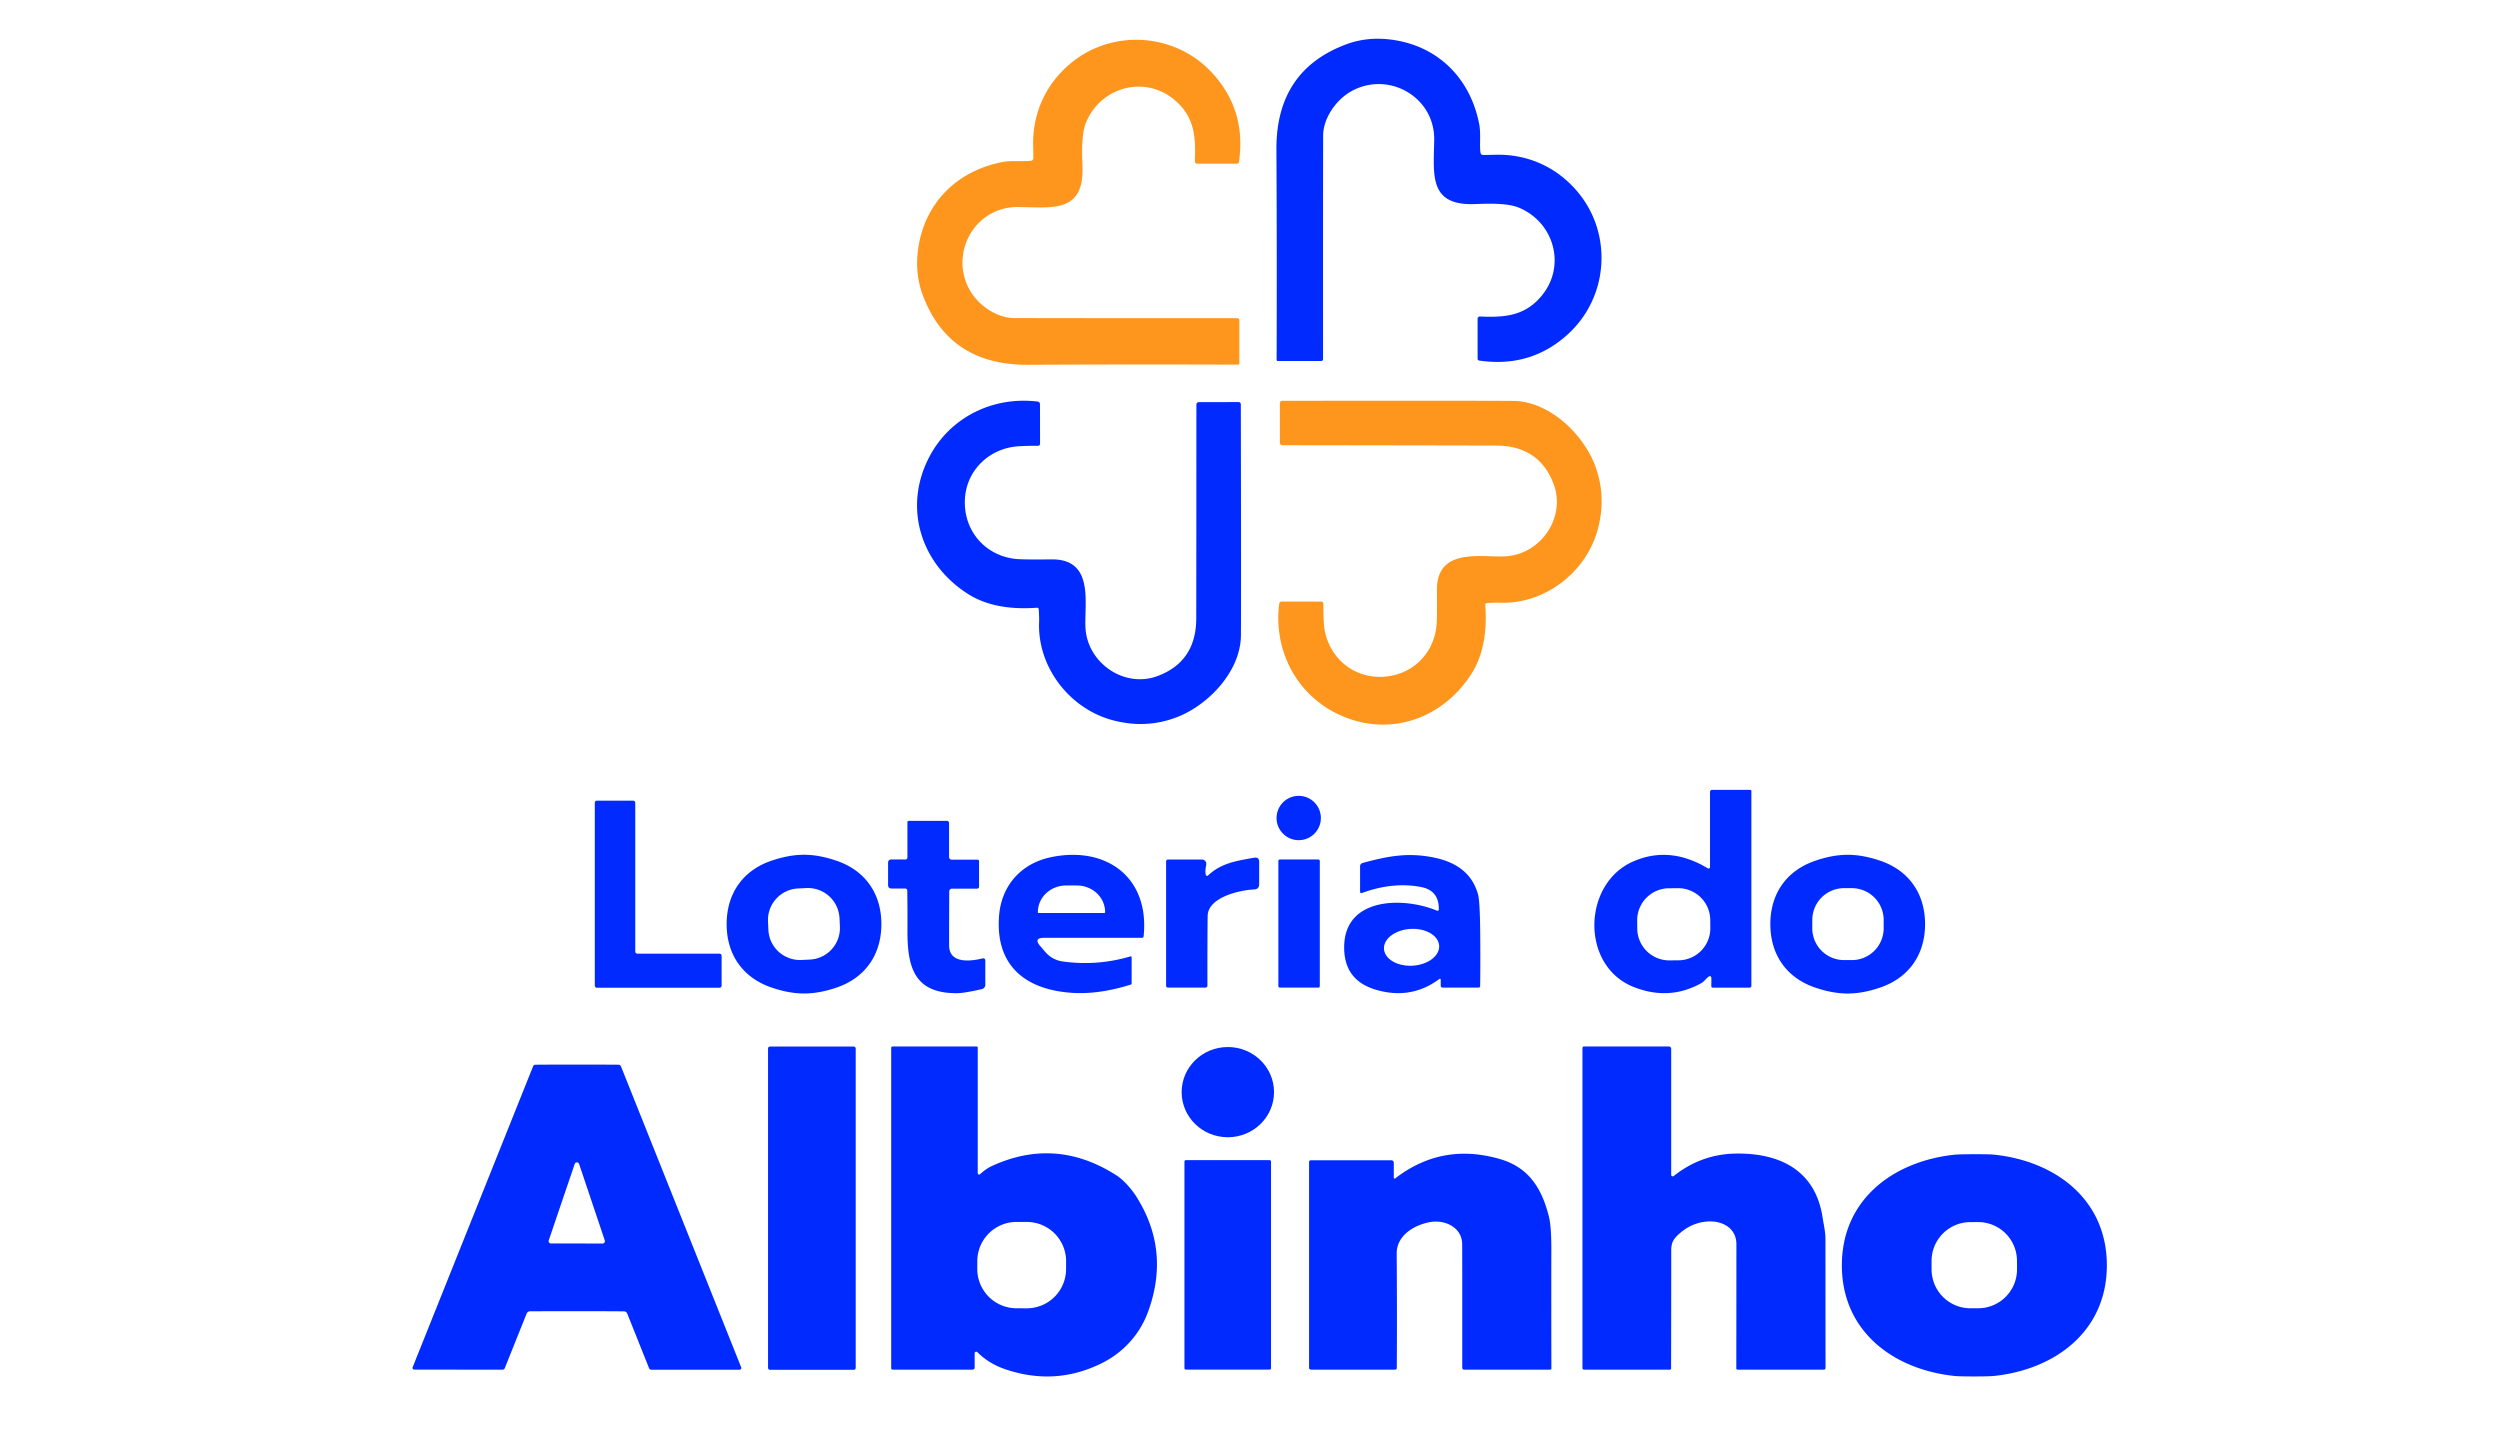
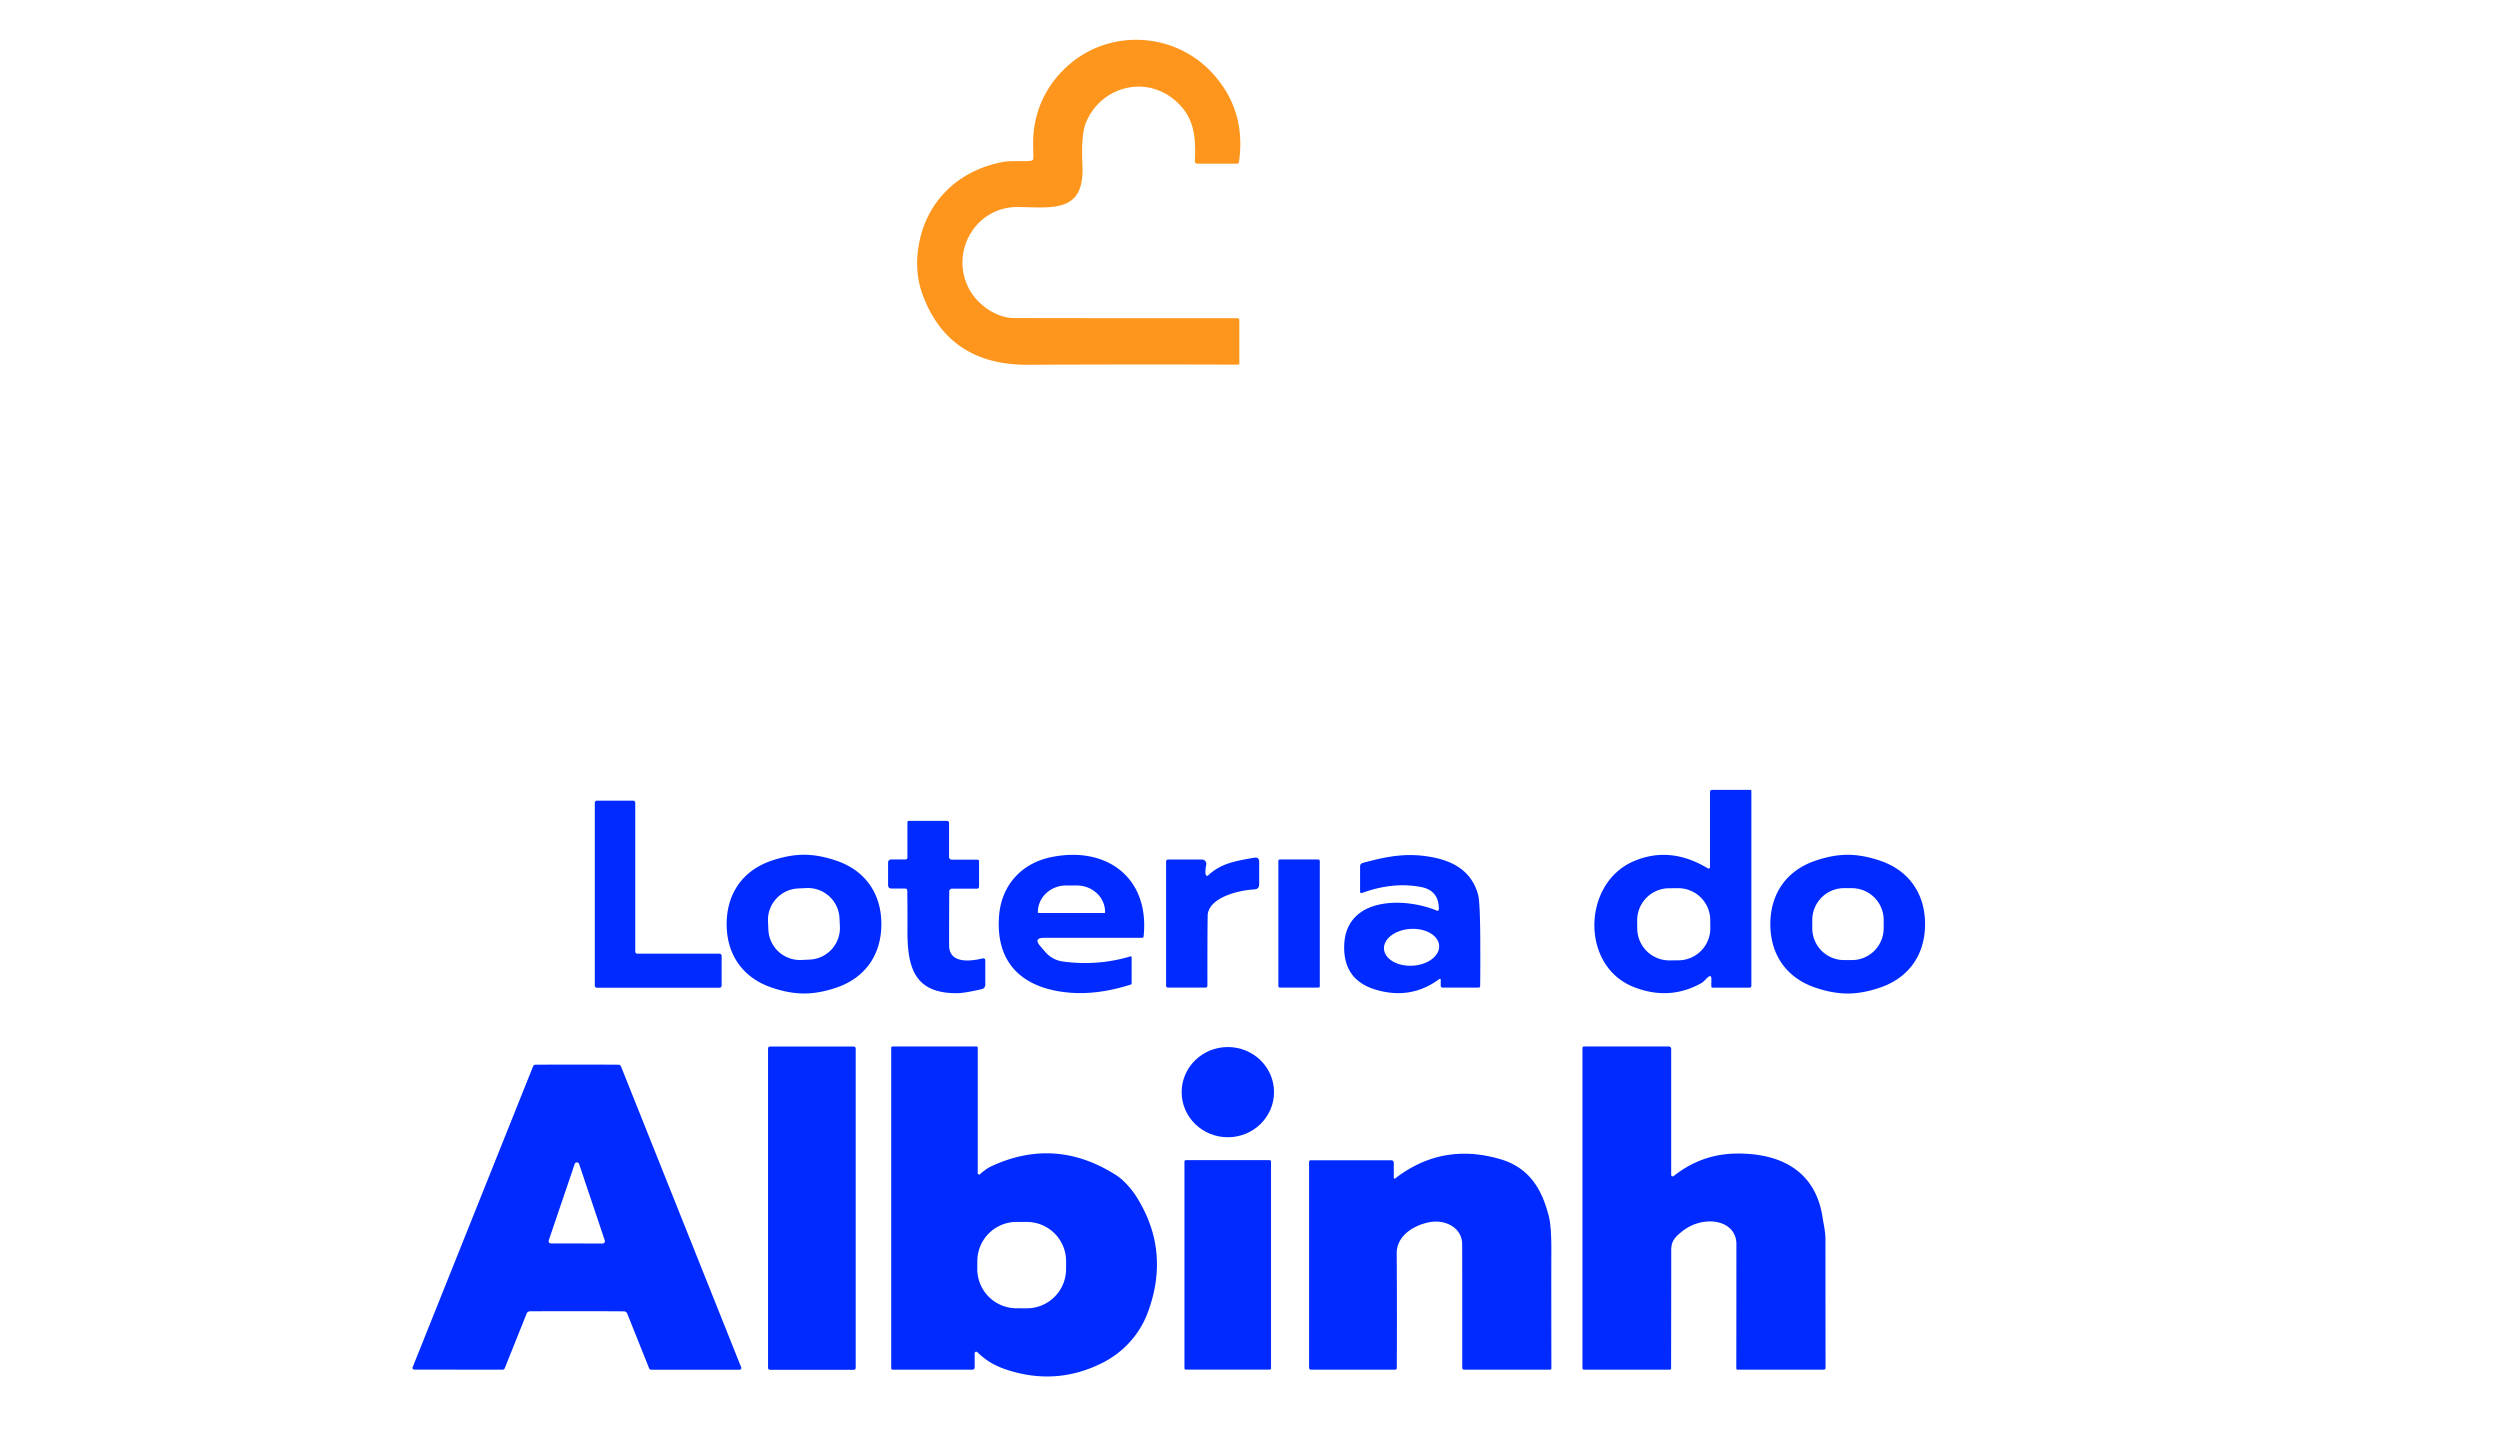
<svg xmlns="http://www.w3.org/2000/svg" version="1.1" viewBox="0.00 0.00 741.00 424.00">
-   <path fill="#002aff" d="   M 439.41 45.90   Q 439.72 45.96 443.15 45.87   C 452.88 45.61 461.53 49.58 467.68 56.95   C 477.96 69.28 476.81 87.78 465.01 98.80   Q 453.96 109.11 438.49 106.88   Q 437.96 106.80 437.96 106.27   L 437.96 94.49   A 0.68 0.68 0.0 0 1 438.67 93.81   C 445.86 94.12 451.84 93.72 456.82 87.82   C 464.35 78.92 460.67 65.85 450.13 61.52   C 446.53 60.04 439.98 60.39 437.07 60.49   C 423.40 60.97 424.94 51.74 425.10 41.50   C 425.30 28.69 411.55 20.98 400.61 27.00   C 395.85 29.62 392.19 35.22 392.18 40.16   Q 392.13 53.97 392.15 106.35   Q 392.15 107.01 391.49 107.01   L 378.76 107.01   A 0.38 0.37 -90.0 0 1 378.39 106.63   Q 378.50 75.93 378.33 44.35   Q 378.20 20.91 399.00 13.15   Q 405.15 10.85 412.15 11.72   C 426.01 13.43 435.85 23.07 438.47 36.98   C 438.95 39.52 438.49 43.52 438.83 45.30   Q 438.92 45.81 439.41 45.90   Z" />
  <path fill="#fe951c" d="   M 305.66 47.63   Q 306.17 47.54 306.26 47.05   Q 306.32 46.74 306.23 43.31   C 305.98 33.59 309.95 24.94 317.32 18.79   C 329.65 8.52 348.15 9.68 359.16 21.48   Q 369.46 32.53 367.23 47.99   Q 367.15 48.52 366.62 48.52   L 354.84 48.52   A 0.68 0.68 0.0 0 1 354.16 47.81   C 354.47 40.62 354.08 34.64 348.18 29.66   C 339.28 22.13 326.21 25.80 321.88 36.34   C 320.40 39.94 320.75 46.49 320.85 49.40   C 321.32 63.06 312.10 61.52 301.86 61.36   C 289.05 61.15 281.34 74.90 287.35 85.84   C 289.97 90.60 295.57 94.26 300.51 94.27   Q 314.31 94.32 366.68 94.32   Q 367.34 94.32 367.34 94.98   L 367.34 107.71   A 0.38 0.37 0.0 0 1 366.96 108.08   Q 336.26 107.96 304.69 108.12   Q 281.26 108.24 273.50 87.44   Q 271.21 81.29 272.08 74.29   C 273.79 60.44 283.44 50.60 297.34 47.99   C 299.88 47.51 303.88 47.97 305.66 47.63   Z" />
-   <path fill="#fe951c" d="   M 440.24 179.30   Q 441.14 191.82 436.16 199.67   C 427.18 213.82 410.22 219.03 395.22 210.97   C 383.65 204.75 377.55 192.16 379.14 179.06   Q 379.23 178.31 379.99 178.31   L 391.66 178.31   A 0.59 0.59 0.0 0 1 392.25 178.90   Q 392.22 182.04 392.39 184.74   C 392.93 193.25 399.38 200.12 408.00 200.59   C 417.37 201.11 424.93 194.57 425.79 185.32   Q 426.00 183.08 425.91 174.99   C 425.75 161.89 439.56 165.42 446.58 164.87   C 456.82 164.08 464.20 153.25 460.48 143.44   Q 456.21 132.14 443.52 132.07   Q 439.10 132.04 380.09 131.96   A 0.74 0.73 90.0 0 1 379.36 131.22   L 379.36 119.47   A 0.67 0.67 0.0 0 1 380.03 118.80   Q 436.19 118.74 448.48 118.83   C 459.08 118.91 468.99 128.40 472.61 137.57   Q 476.32 147.00 473.52 157.12   C 470.01 169.81 457.60 179.28 444.26 178.63   Q 443.54 178.59 440.74 178.74   Q 440.21 178.77 440.24 179.30   Z" />
-   <path fill="#002aff" d="   M 307.89 180.63   Q 307.85 180.10 307.32 180.13   Q 294.80 181.05 286.95 176.07   C 272.79 167.10 267.56 150.15 275.60 135.14   C 281.81 123.56 294.40 117.44 307.50 119.02   Q 308.25 119.11 308.25 119.87   L 308.27 131.54   A 0.59 0.59 0.0 0 1 307.68 132.13   Q 304.54 132.11 301.84 132.28   C 293.33 132.83 286.46 139.29 286.00 147.91   C 285.49 157.28 292.04 164.83 301.29 165.69   Q 303.53 165.89 311.62 165.80   C 324.72 165.62 321.21 179.44 321.76 186.46   C 322.56 196.70 333.40 204.07 343.21 200.34   Q 354.51 196.06 354.57 183.37   Q 354.59 178.95 354.61 119.92   A 0.74 0.73 -0.1 0 1 355.35 119.19   L 367.11 119.18   A 0.67 0.67 0.0 0 1 367.78 119.85   Q 367.89 176.02 367.81 188.31   C 367.74 198.92 358.26 208.84 349.09 212.47   Q 339.67 216.19 329.54 213.40   C 316.85 209.90 307.36 197.50 308.00 184.15   Q 308.04 183.43 307.89 180.63   Z" />
  <path fill="#002aff" d="   M 507.26 290.25   Q 507.28 288.75 506.18 289.68   C 505.67 290.11 505.05 290.96 504.25 291.41   Q 494.75 296.70 484.24 292.55   C 468.43 286.32 469.01 261.97 484.03 255.36   Q 494.90 250.57 506.19 257.37   A 0.43 0.43 0.0 0 0 506.85 257.00   L 506.85 234.72   A 0.60 0.60 0.0 0 1 507.45 234.12   L 518.76 234.12   A 0.35 0.35 0.0 0 1 519.11 234.47   L 519.11 292.19   A 0.55 0.55 0.0 0 1 518.56 292.74   L 507.73 292.74   Q 507.22 292.74 507.23 292.24   L 507.26 290.25   Z   M 506.919 272.666   A 9.49 9.49 0.0 0 0 497.347 263.259   L 494.667 263.282   A 9.49 9.49 0.0 0 0 485.26 272.855   L 485.281 275.255   A 9.49 9.49 0.0 0 0 494.853 284.661   L 497.533 284.638   A 9.49 9.49 0.0 0 0 506.94 275.065   L 506.919 272.666   Z" />
-   <circle fill="#002aff" cx="384.94" cy="242.46" r="6.57" />
  <path fill="#002aff" d="   M 213.89 283.30   L 213.89 292.14   A 0.63 0.63 0.0 0 1 213.26 292.77   L 176.93 292.77   A 0.63 0.63 0.0 0 1 176.30 292.14   L 176.30 237.94   A 0.63 0.63 0.0 0 1 176.93 237.31   L 187.66 237.31   A 0.63 0.63 0.0 0 1 188.29 237.94   L 188.29 282.04   A 0.63 0.63 0.0 0 0 188.92 282.67   L 213.26 282.67   A 0.63 0.63 0.0 0 1 213.89 283.30   Z" />
  <path fill="#002aff" d="   M 268.27 263.37   L 264.29 263.37   Q 263.23 263.37 263.23 262.31   L 263.23 255.75   Q 263.23 254.75 264.23 254.75   L 268.38 254.75   A 0.58 0.58 0.0 0 0 268.96 254.17   L 268.96 243.68   A 0.37 0.37 0.0 0 1 269.33 243.31   L 280.68 243.31   A 0.62 0.62 0.0 0 1 281.30 243.93   L 281.30 254.04   A 0.76 0.76 0.0 0 0 282.06 254.80   L 289.75 254.80   A 0.44 0.44 0.0 0 1 290.19 255.24   L 290.19 262.83   A 0.57 0.57 0.0 0 1 289.62 263.40   L 282.16 263.40   A 0.81 0.81 0.0 0 0 281.35 264.21   Q 281.30 276.92 281.32 280.27   C 281.36 285.57 287.40 285.01 291.16 284.09   Q 292.04 283.87 292.04 284.78   L 292.04 291.91   A 1.29 1.29 0.0 0 1 291.04 293.17   Q 285.87 294.36 283.76 294.38   C 270.77 294.51 268.91 286.44 268.97 275.54   Q 269.00 270.14 268.92 264.02   Q 268.91 263.37 268.27 263.37   Z" />
  <path fill="#002aff" d="   M 238.37 253.35   Q 242.88 253.36 248.08 255.17   C 256.60 258.13 261.27 265.04 261.24 273.97   C 261.22 282.91 256.51 289.79 247.98 292.71   Q 242.77 294.49 238.25 294.47   Q 233.74 294.46 228.54 292.65   C 220.02 289.69 215.35 282.78 215.38 273.85   C 215.40 264.91 220.11 258.03 228.64 255.12   Q 233.85 253.34 238.37 253.35   Z   M 248.83 272.142   A 9.37 9.37 0.0 0 0 239.029 263.223   L 236.552 263.34   A 9.37 9.37 0.0 0 0 227.633 273.141   L 227.75 275.618   A 9.37 9.37 0.0 0 0 237.551 284.537   L 240.028 284.42   A 9.37 9.37 0.0 0 0 248.947 274.619   L 248.83 272.142   Z" />
  <path fill="#002aff" d="   M 308.36 280.46   L 309.84 282.18   A 8.32 8.30 -16.5 0 0 315.03 284.99   Q 325.29 286.39 335.08 283.47   A 0.27 0.26 -8.3 0 1 335.42 283.72   L 335.42 291.48   A 0.37 0.37 0.0 0 1 335.16 291.83   Q 325.44 294.90 317.23 294.24   C 303.58 293.16 295.02 285.94 296.12 271.50   C 296.79 262.62 302.53 255.94 311.52 254.07   C 327.86 250.66 340.79 260.01 338.97 277.51   Q 338.92 277.97 338.46 277.97   L 309.50 277.97   Q 306.21 277.97 308.36 280.46   Z   M 307.85 270.62   L 327.33 270.62   A 0.22 0.22 0.0 0 0 327.55 270.40   L 327.55 270.31   A 8.35 7.85 0.0 0 0 319.20 262.46   L 315.98 262.46   A 8.35 7.85 -0.0 0 0 307.63 270.31   L 307.63 270.40   A 0.22 0.22 0.0 0 0 307.85 270.62   Z" />
  <path fill="#002aff" d="   M 427.03 290.35   A 0.24 0.24 0.0 0 0 426.64 290.16   Q 418.19 296.46 407.72 293.33   Q 398.15 290.46 398.42 280.29   C 398.81 265.80 416.20 265.85 425.90 269.92   A 0.41 0.41 0.0 0 0 426.47 269.55   Q 426.54 263.97 421.28 262.93   Q 412.98 261.30 403.78 264.65   Q 403.13 264.89 403.13 264.20   L 403.13 256.81   Q 403.13 256.00 403.91 255.78   C 411.62 253.66 417.39 252.70 424.64 254.10   C 431.27 255.39 436.32 258.56 438.12 265.23   Q 438.69 267.39 438.75 278.35   Q 438.80 286.58 438.72 292.24   Q 438.71 292.72 438.23 292.72   L 427.65 292.72   Q 427.03 292.72 427.03 292.10   L 427.03 290.35   Z   M 426.566 280.309   A 8.19 5.46 -3.3 0 0 418.076 275.329   A 8.19 5.46 -3.3 0 0 410.214 281.251   A 8.19 5.46 -3.3 0 0 418.704 286.231   A 8.19 5.46 -3.3 0 0 426.566 280.309   Z" />
  <path fill="#002aff" d="   M 570.59 273.86   C 570.61 282.79 565.94 289.70 557.43 292.66   Q 552.23 294.47 547.71 294.48   Q 543.20 294.49 537.99 292.71   C 529.46 289.79 524.75 282.91 524.73 273.98   C 524.71 265.05 529.38 258.14 537.89 255.18   Q 543.09 253.37 547.61 253.36   Q 552.12 253.35 557.33 255.13   C 565.86 258.05 570.57 264.93 570.59 273.86   Z   M 558.322 272.699   A 9.43 9.43 0.0 0 0 548.909 263.252   L 546.609 263.248   A 9.43 9.43 0.0 0 0 537.162 272.661   L 537.158 275.122   A 9.43 9.43 0.0 0 0 546.571 284.568   L 548.871 284.572   A 9.43 9.43 0.0 0 0 558.318 275.159   L 558.322 272.699   Z" />
  <path fill="#002aff" d="   M 357.41 259.32   A 0.40 0.40 0.0 0 0 358.07 259.49   C 361.89 255.85 366.43 255.16 371.72 254.23   Q 373.22 253.97 373.22 255.49   L 373.22 262.06   Q 373.22 263.57 371.72 263.63   C 367.30 263.83 358.02 266.00 357.95 271.50   Q 357.86 278.10 357.88 292.14   A 0.59 0.59 0.0 0 1 357.29 292.73   L 346.17 292.73   A 0.54 0.54 0.0 0 1 345.63 292.19   L 345.63 255.32   A 0.55 0.55 0.0 0 1 346.18 254.77   L 356.27 254.77   A 1.29 1.29 0.0 0 1 357.53 256.32   Q 357.11 258.38 357.41 259.32   Z" />
  <rect fill="#002aff" x="378.91" y="254.75" width="12.28" height="37.98" rx="0.41" />
  <path fill="#002aff" d="   M 495.34 348.23   A 0.45 0.45 0.0 0 0 496.07 348.58   Q 504.29 342.07 514.50 341.92   C 527.66 341.72 538.08 346.97 540.20 360.77   C 540.55 363.02 541.05 365.07 541.06 367.11   Q 541.07 387.25 541.09 405.40   Q 541.09 405.97 540.52 405.97   L 515.02 405.97   A 0.39 0.38 -90.0 0 1 514.64 405.58   Q 514.66 393.46 514.67 368.77   C 514.67 363.94 510.40 361.69 505.88 362.07   Q 501.52 362.43 497.98 365.47   C 496.16 367.04 495.34 368.12 495.35 370.69   Q 495.36 383.64 495.31 405.59   A 0.38 0.38 0.0 0 1 494.93 405.97   L 469.50 405.97   A 0.47 0.46 -90.0 0 1 469.04 405.50   L 469.04 310.70   Q 469.04 310.17 469.56 310.17   L 494.52 310.17   Q 495.34 310.17 495.34 310.98   L 495.34 348.23   Z" />
  <rect fill="#002aff" x="227.65" y="310.20" width="25.98" height="95.80" rx="0.53" />
  <path fill="#002aff" d="   M 288.89 401.11   L 288.89 405.35   A 0.61 0.61 0.0 0 1 288.28 405.96   L 264.55 405.96   A 0.41 0.40 90.0 0 1 264.15 405.55   L 264.15 310.57   A 0.39 0.39 0.0 0 1 264.54 310.18   L 289.50 310.18   A 0.30 0.30 0.0 0 1 289.80 310.48   L 289.80 347.73   A 0.41 0.41 0.0 0 0 290.48 348.03   Q 292.33 346.38 293.89 345.66   Q 312.94 336.84 330.95 348.40   C 333.01 349.72 335.40 352.43 336.84 354.71   Q 346.97 370.76 340.23 388.95   C 337.79 395.56 332.92 400.91 326.50 404.08   Q 312.67 410.93 297.76 405.77   Q 293.04 404.13 289.69 400.78   A 0.47 0.47 0.0 0 0 288.89 401.11   Z   M 315.994 373.866   A 11.64 11.64 0.0 0 0 304.395 362.185   L 301.355 362.175   A 11.64 11.64 0.0 0 0 289.674 373.774   L 289.666 376.094   A 11.64 11.64 0.0 0 0 301.265 387.775   L 304.305 387.785   A 11.64 11.64 0.0 0 0 315.986 376.186   L 315.994 373.866   Z" />
  <ellipse fill="#002aff" cx="0.00" cy="0.00" transform="translate(363.93,323.71) rotate(-0.1)" rx="13.69" ry="13.37" />
  <path fill="#002aff" d="   M 171.03 315.54   Q 178.00 315.54 183.30 315.58   Q 183.86 315.59 184.07 316.11   L 219.69 405.28   A 0.51 0.51 0.0 0 1 219.22 405.98   L 193.06 405.98   Q 192.56 405.98 192.38 405.52   L 185.92 389.36   A 1.08 1.08 0.0 0 0 184.93 388.68   Q 177.96 388.63 171.00 388.63   Q 164.05 388.63 157.08 388.67   A 1.08 1.08 0.0 0 0 156.09 389.35   L 149.62 405.51   Q 149.44 405.97 148.94 405.97   L 122.78 405.95   A 0.51 0.51 0.0 0 1 122.31 405.25   L 157.99 316.10   Q 158.20 315.58 158.76 315.58   Q 164.06 315.54 171.03 315.54   Z   M 162.65 367.64   A 0.69 0.69 0.0 0 0 163.30 368.56   L 178.61 368.58   A 0.69 0.69 0.0 0 0 179.26 367.67   L 171.65 345.01   A 0.69 0.69 0.0 0 0 170.34 345.00   L 162.65 367.64   Z" />
  <path fill="#002aff" d="   M 413.12 349.09   A 0.26 0.25 -18.7 0 0 413.53 349.29   Q 427.47 338.52 444.70 343.58   C 453.02 346.02 457.00 352.12 459.11 360.66   Q 459.85 363.65 459.82 370.95   Q 459.78 378.62 459.83 405.59   A 0.38 0.38 0.0 0 1 459.45 405.97   L 433.97 405.97   A 0.57 0.56 90.0 0 1 433.41 405.40   Q 433.42 370.98 433.39 368.75   C 433.32 363.69 428.16 361.42 423.78 362.24   C 419.05 363.13 413.94 366.25 413.98 371.54   Q 414.11 389.48 414.01 405.45   Q 414.00 405.96 413.49 405.96   L 388.64 405.96   Q 388.01 405.96 388.01 405.33   L 388.01 344.45   Q 388.01 343.91 388.55 343.91   L 412.42 343.91   A 0.70 0.70 0.0 0 1 413.12 344.61   L 413.12 349.09   Z" />
-   <path fill="#002aff" d="   M 585.14 342.11   Q 589.58 342.10 590.90 342.23   C 608.99 344.06 624.43 355.33 624.47 374.97   C 624.50 394.62 609.10 405.94 591.02 407.83   Q 589.69 407.97 585.26 407.98   Q 580.82 407.98 579.50 407.85   C 561.40 406.03 545.96 394.76 545.93 375.11   C 545.89 355.46 561.30 344.14 579.38 342.25   Q 580.71 342.12 585.14 342.11   Z   M 597.836 373.696   A 11.51 11.51 0.0 0 0 586.285 362.226   L 583.985 362.234   A 11.51 11.51 0.0 0 0 572.516 373.784   L 572.524 376.304   A 11.51 11.51 0.0 0 0 584.075 387.774   L 586.375 387.766   A 11.51 11.51 0.0 0 0 597.844 376.216   L 597.836 373.696   Z" />
  <rect fill="#002aff" x="351.07" y="343.87" width="25.66" height="62.08" rx="0.39" />
</svg>